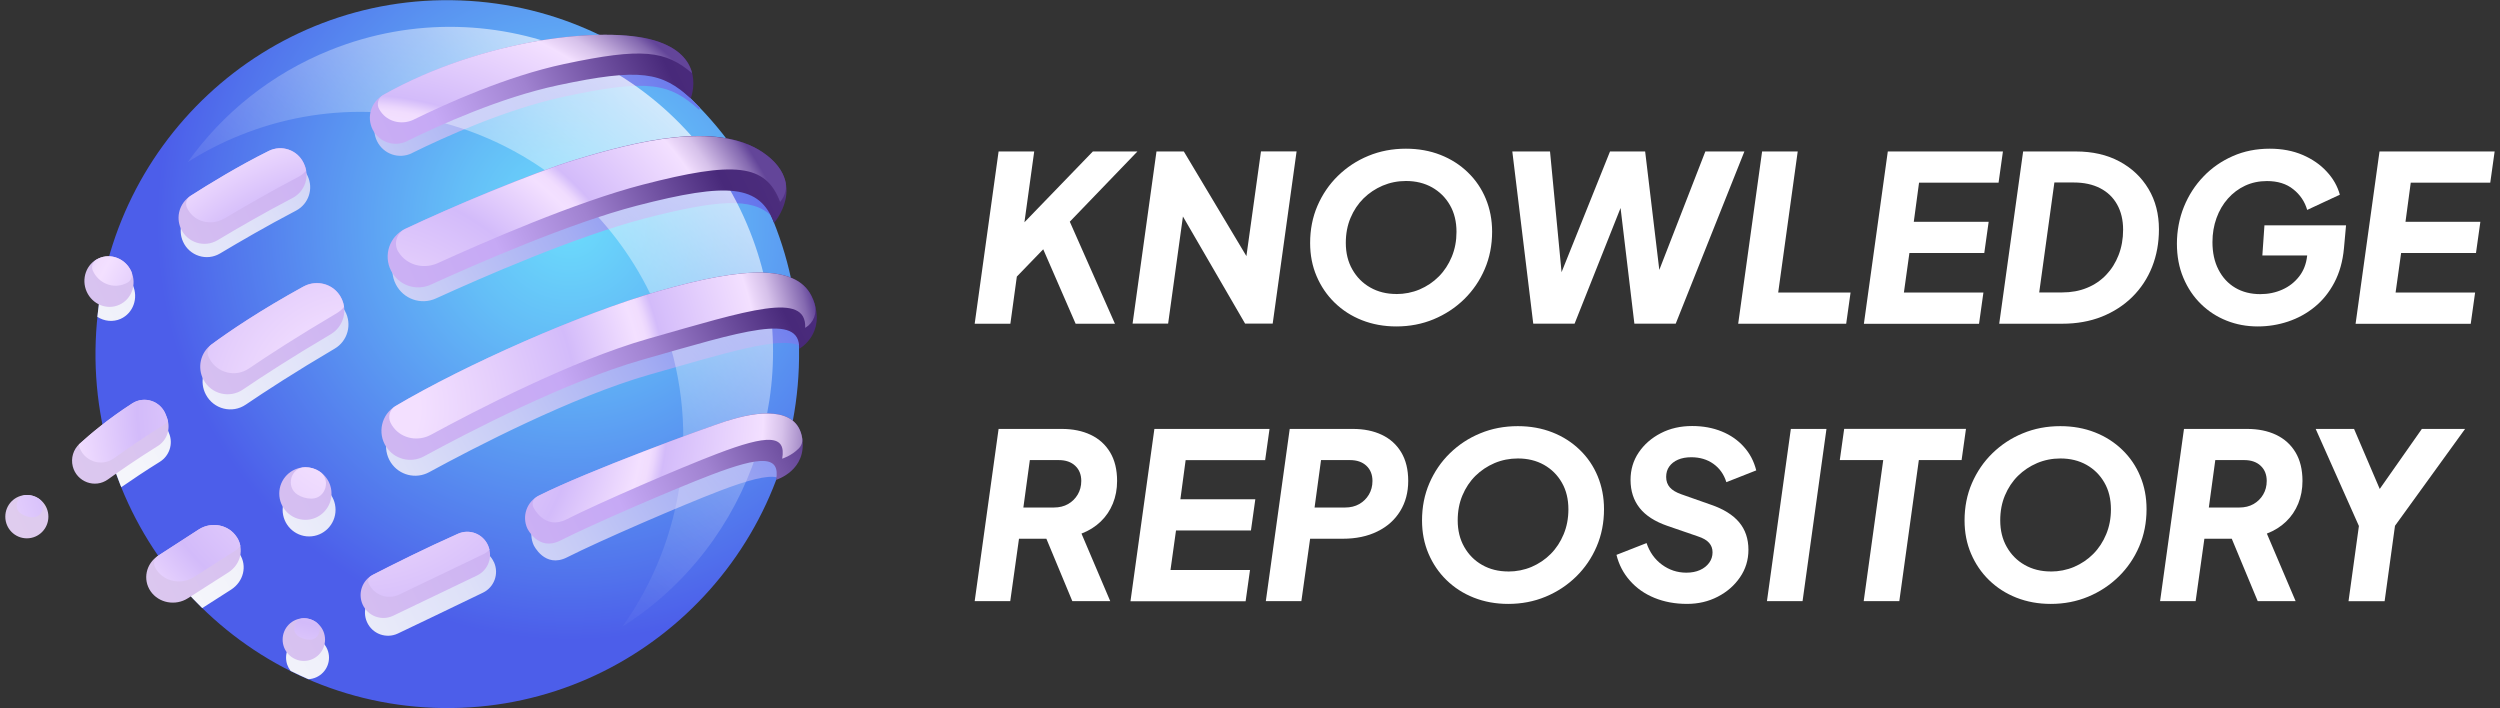
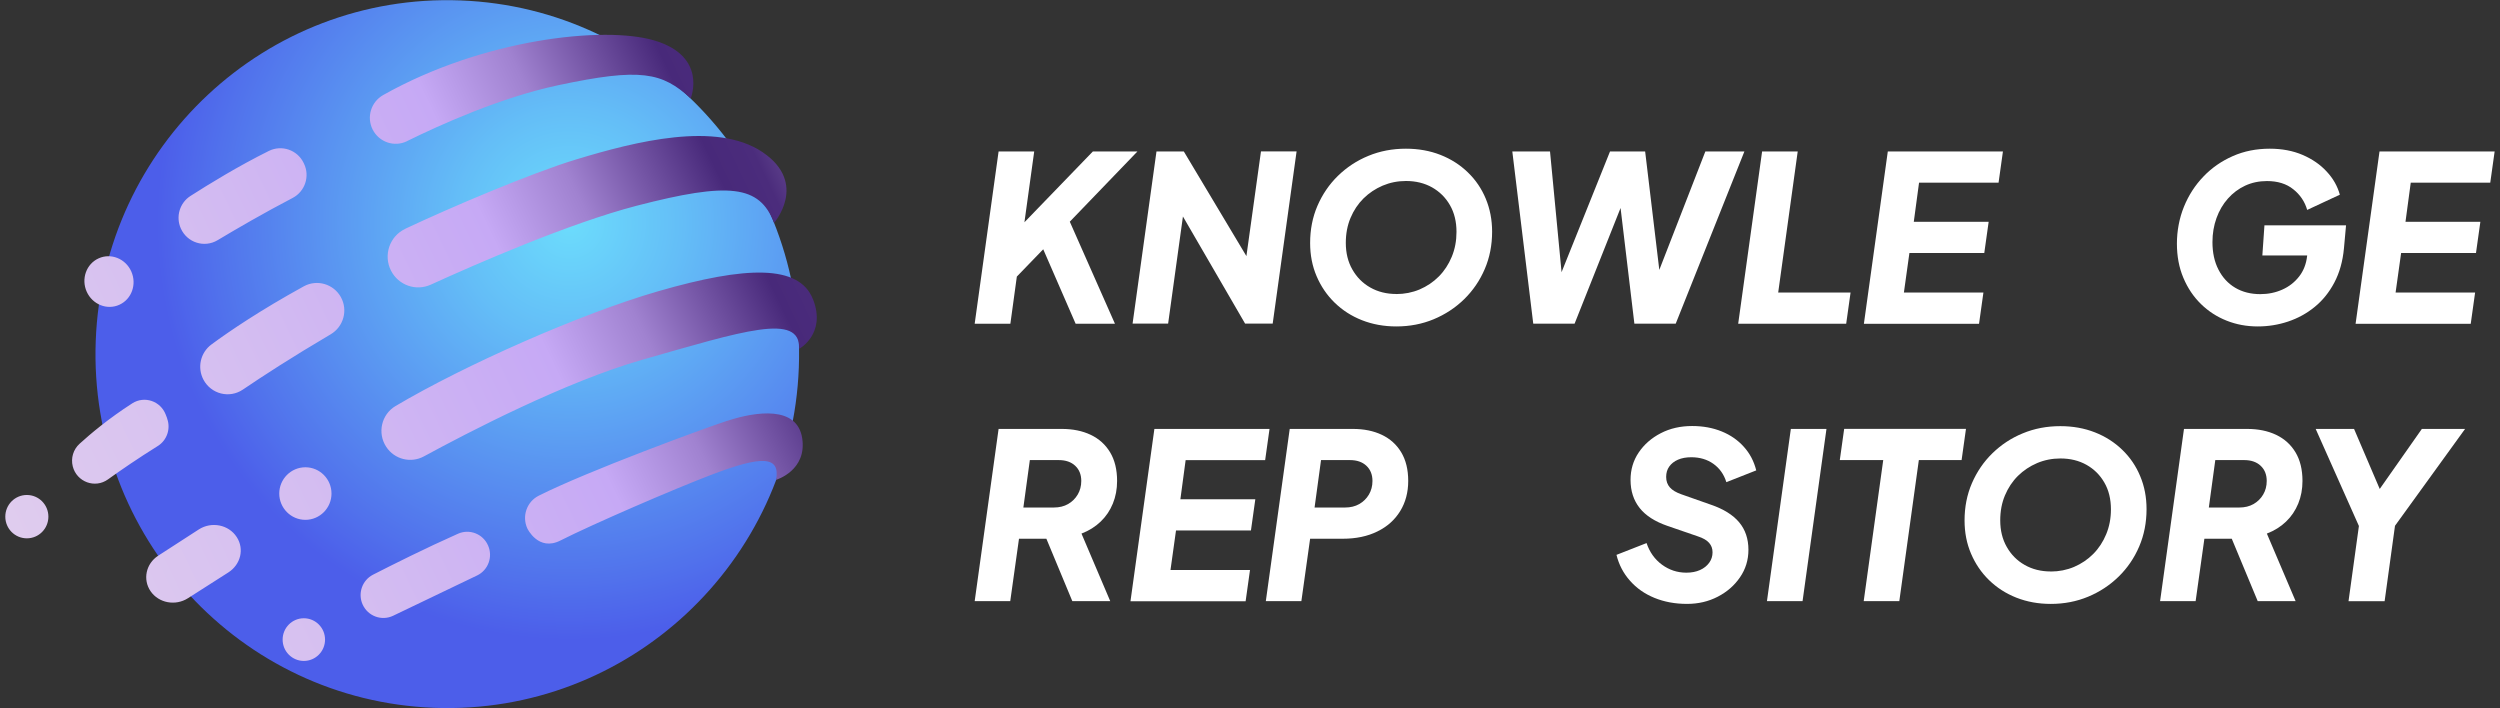
<svg xmlns="http://www.w3.org/2000/svg" width="233" height="66" viewBox="0 0 233 66" fill="none">
  <rect x="0" y="0" width="233" height="66" fill="#333333" stroke="none" />
  <path d="M74.451 34.248C75.133 16.042 61.018 0.727 42.923 0.04C24.828 -0.646 9.606 13.555 8.923 31.761C8.241 49.966 22.357 65.281 40.451 65.968C58.546 66.655 73.768 52.453 74.451 34.248Z" fill="url(#paint0_radial_2922_10459)" />
-   <path style="mix-blend-mode:multiply" d="M38.395 14.268C41.413 12.778 47.174 10.165 52.633 8.997C60.502 7.311 62.441 7.778 65.158 10.234C65.158 10.234 65.189 10.158 65.227 10.026C63.012 7.728 60.489 5.789 57.753 4.243C52.093 4.104 43.49 5.777 36.136 9.925C34.994 10.569 34.561 12.002 35.151 13.176C35.753 14.376 37.196 14.862 38.395 14.274V14.268ZM20.517 23.618C22.299 22.551 24.891 21.043 27.596 19.628C28.763 19.016 29.24 17.583 28.669 16.39L28.637 16.326C28.047 15.102 26.573 14.597 25.362 15.196C22.494 16.623 19.695 18.334 17.963 19.445C16.947 20.095 16.558 21.402 17.054 22.514C17.65 23.852 19.269 24.37 20.517 23.618ZM15.78 40.443L15.642 40.077C15.159 38.802 13.634 38.278 12.485 39.01C11.494 39.648 10.609 40.286 9.837 40.879C10.195 42.331 10.653 43.771 11.218 45.197C11.243 45.267 11.274 45.336 11.306 45.406C12.335 44.692 13.546 43.878 14.901 43.038C15.774 42.495 16.144 41.403 15.78 40.437V40.443ZM11.255 29.711C12.416 29.187 12.918 27.779 12.379 26.567C11.921 25.538 10.848 24.988 9.825 25.171C9.48 26.598 9.222 28.057 9.072 29.528C9.712 29.944 10.528 30.039 11.262 29.711H11.255ZM38.219 22.551C36.745 23.246 36.142 25.039 36.889 26.497C37.592 27.873 39.242 28.454 40.641 27.81C44.89 25.872 53.7 22.021 60.069 20.367C66.846 18.605 70.115 18.397 71.866 20.102C70.944 17.917 69.814 15.878 68.509 14.003C64.223 13.245 58.714 14.685 54.371 15.998C50.123 17.286 42.367 20.588 38.225 22.551H38.219ZM62.102 28.423C54.817 30.525 43.854 35.374 37.309 39.257C35.973 40.046 35.578 41.813 36.431 43.114C37.209 44.295 38.753 44.68 39.989 44.011C44.124 41.757 53.348 36.965 60.546 34.913C67.724 32.867 72.556 31.358 74.47 32.192C74.426 30.443 74.244 28.682 73.918 26.927C71.414 26.289 67.436 26.889 62.108 28.429L62.102 28.423ZM22.331 51.618C21.584 50.45 19.959 50.128 18.76 50.898C18.484 51.075 16.69 52.237 15.573 52.957C16.577 54.289 17.675 55.532 18.848 56.675C19.858 56.031 21.113 55.229 21.553 54.945C22.695 54.2 23.059 52.748 22.343 51.637L22.331 51.618ZM46.032 52.395C45.548 51.309 44.287 50.823 43.202 51.302C40.127 52.672 37.052 54.213 35.182 55.172C34.166 55.697 33.733 56.928 34.203 57.976C34.693 59.081 35.992 59.56 37.084 59.043C38.991 58.133 42.016 56.688 45.015 55.236C46.063 54.731 46.521 53.474 46.044 52.407V52.388L46.032 52.395ZM28.662 27.962C24.558 30.216 21.641 32.205 19.94 33.455C18.898 34.218 18.578 35.633 19.187 36.775C19.909 38.139 21.641 38.575 22.908 37.71C24.703 36.491 27.502 34.667 31.191 32.495C32.409 31.782 32.835 30.222 32.151 28.985C31.461 27.741 29.905 27.28 28.669 27.962H28.662ZM28.662 59.276C27.558 59.276 26.661 60.179 26.661 61.29C26.661 61.757 26.817 62.187 27.087 62.528C27.633 62.799 28.186 63.058 28.738 63.298C29.804 63.254 30.664 62.376 30.664 61.29C30.664 60.204 29.767 59.276 28.662 59.276ZM28.807 45.033C27.445 45.033 26.341 46.144 26.341 47.514C26.341 48.884 27.445 49.996 28.807 49.996C30.168 49.996 31.273 48.884 31.273 47.514C31.273 46.144 30.168 45.033 28.807 45.033ZM68.609 40.639C66.319 41.391 55.4 45.399 50.819 47.71C49.684 48.285 49.207 49.655 49.74 50.81C49.74 50.81 50.776 52.994 52.846 51.946C55.965 50.368 63.627 47.066 67.047 45.759C69.739 44.73 71.471 44.282 72.406 44.484C72.933 43.057 73.366 41.593 73.692 40.102C72.217 39.711 70.209 40.115 68.609 40.639Z" fill="url(#paint1_linear_2922_10459)" />
-   <path style="mix-blend-mode:screen" opacity="0.72" d="M69.902 21.585C63.746 6.048 46.245 -1.528 30.802 4.659C25.261 6.881 20.743 10.568 17.505 15.101C19.043 14.129 20.687 13.277 22.438 12.582C37.88 6.395 55.388 13.971 61.537 29.509C65.484 39.471 63.796 50.292 58.011 58.398C70.052 50.772 75.361 35.361 69.902 21.585Z" fill="url(#paint2_linear_2922_10459)" />
  <path d="M67.793 39.212C65.528 39.951 54.748 43.916 50.217 46.195C49.094 46.757 48.623 48.114 49.15 49.257C49.15 49.257 50.173 51.416 52.219 50.381C55.3 48.821 62.868 45.557 66.25 44.269C71.006 42.451 72.726 42.464 72.337 44.718C72.337 44.718 75.229 43.865 74.765 40.835C74.294 37.798 70.473 38.341 67.793 39.219V39.212ZM45.48 50.823C45.003 49.749 43.754 49.27 42.687 49.743C39.65 51.094 36.613 52.616 34.762 53.563C33.758 54.08 33.331 55.299 33.795 56.334C34.285 57.426 35.565 57.9 36.638 57.389C38.52 56.492 41.514 55.059 44.469 53.632C45.505 53.133 45.956 51.89 45.486 50.835V50.823H45.48ZM28.317 57.622C27.226 57.622 26.341 58.512 26.341 59.611C26.341 60.709 27.226 61.599 28.317 61.599C29.409 61.599 30.294 60.709 30.294 59.611C30.294 58.512 29.409 57.622 28.317 57.622ZM28.462 43.55C27.119 43.55 26.027 44.648 26.027 45.999C26.027 47.35 27.119 48.449 28.462 48.449C29.805 48.449 30.896 47.35 30.896 45.999C30.896 44.648 29.805 43.55 28.462 43.55ZM2.502 46.132C1.391 46.132 0.494 47.035 0.494 48.152C0.494 49.27 1.391 50.172 2.502 50.172C3.613 50.172 4.51 49.27 4.51 48.152C4.51 47.035 3.613 46.132 2.502 46.132ZM11.124 28.404C12.272 27.886 12.768 26.491 12.235 25.298C11.701 24.104 10.333 23.555 9.191 24.079C8.043 24.597 7.547 25.992 8.08 27.185C8.614 28.379 9.982 28.928 11.124 28.404ZM75.763 27.88C74.489 24.641 69.532 24.78 61.355 27.141C54.158 29.218 43.334 34.01 36.864 37.842C35.54 38.625 35.151 40.368 35.998 41.649C36.764 42.817 38.288 43.196 39.512 42.533C43.597 40.311 52.708 35.576 59.818 33.543C69.268 30.847 74.608 29.098 74.483 32.514C74.483 32.514 77.043 31.119 75.769 27.88H75.763ZM22.061 50.052C21.321 48.903 19.721 48.581 18.535 49.339C18.196 49.56 15.541 51.271 14.738 51.795C13.596 52.54 13.289 54.017 14.035 55.103C14.795 56.208 16.357 56.498 17.518 55.753C18.321 55.236 20.668 53.752 21.296 53.342C22.425 52.609 22.783 51.176 22.074 50.071L22.061 50.052ZM37.761 21.333C36.305 22.021 35.709 23.789 36.444 25.228C37.14 26.586 38.765 27.16 40.152 26.529C44.35 24.616 53.053 20.809 59.341 19.174C67.919 16.951 70.799 17.235 72.142 20.777C72.142 20.777 75.361 17.084 71.069 14.18C66.777 11.282 59.272 13.17 53.712 14.855C49.514 16.124 41.852 19.395 37.761 21.326V21.333ZM28.324 26.68C24.27 28.909 21.383 30.866 19.708 32.103C18.679 32.861 18.365 34.256 18.961 35.386C19.677 36.731 21.383 37.16 22.638 36.308C24.414 35.102 27.175 33.303 30.821 31.156C32.02 30.449 32.446 28.909 31.769 27.69C31.091 26.466 29.553 26.011 28.324 26.68ZM15.585 39.004L15.447 38.644C14.97 37.381 13.464 36.864 12.329 37.59C10.107 39.017 8.4 40.462 7.415 41.359C6.832 41.889 6.587 42.697 6.781 43.468C7.152 44.92 8.852 45.551 10.063 44.68C11.268 43.815 12.856 42.722 14.707 41.567C15.566 41.031 15.93 39.951 15.573 38.998L15.585 39.004ZM37.937 13.151C40.924 11.68 46.609 9.098 51.999 7.948C59.774 6.288 61.688 6.749 64.374 9.167C64.374 9.167 65.986 5.253 60.979 3.769C56.31 2.386 45.003 3.624 35.703 8.864C34.58 9.502 34.147 10.916 34.73 12.071C35.327 13.252 36.751 13.738 37.937 13.157V13.151ZM20.279 22.387C22.036 21.333 24.602 19.843 27.276 18.448C28.43 17.841 28.901 16.427 28.33 15.247L28.299 15.184C27.715 13.971 26.259 13.473 25.061 14.066C22.224 15.474 19.463 17.166 17.75 18.265C16.746 18.909 16.363 20.196 16.853 21.295C17.443 22.614 19.043 23.126 20.279 22.387Z" fill="url(#paint3_linear_2922_10459)" />
-   <path d="M11.688 26.44C11.764 26.409 11.833 26.371 11.902 26.327C12.247 26.125 12.404 25.683 12.241 25.31C11.707 24.111 10.339 23.561 9.197 24.085C9.122 24.117 9.053 24.155 8.984 24.199C8.639 24.401 8.482 24.843 8.645 25.215C9.178 26.409 10.546 26.958 11.688 26.434V26.44ZM20.913 20.367C22.67 19.319 25.192 17.854 27.822 16.478C28.098 16.333 28.336 16.143 28.524 15.916C28.487 15.689 28.418 15.461 28.317 15.247L28.286 15.184C27.702 13.971 26.247 13.473 25.048 14.066C22.212 15.474 19.451 17.166 17.738 18.265C17.367 18.504 17.248 18.997 17.436 19.388C17.499 19.521 17.581 19.653 17.675 19.78C18.422 20.784 19.84 20.998 20.907 20.36L20.913 20.367ZM15.667 39.288C15.648 39.193 15.623 39.099 15.592 39.01L15.454 38.65C14.977 37.388 13.471 36.87 12.335 37.596C10.114 39.023 8.407 40.469 7.421 41.365C7.39 41.39 7.365 41.422 7.34 41.447C7.34 41.466 7.34 41.479 7.346 41.498C7.716 42.95 9.417 43.581 10.628 42.71C11.833 41.845 13.42 40.753 15.271 39.597C15.416 39.509 15.541 39.395 15.654 39.282L15.667 39.288ZM2.502 46.132C2.502 46.132 2.489 46.132 2.477 46.132C1.567 46.144 1.203 47.382 1.968 47.88C2.282 48.089 2.659 48.209 3.06 48.209C3.067 48.209 3.073 48.209 3.085 48.209C3.995 48.196 4.359 46.959 3.594 46.46C3.28 46.252 2.903 46.132 2.502 46.132ZM38.564 11.143C41.57 9.666 47.211 7.115 52.558 5.972C59.918 4.4 62.027 4.729 64.505 6.825C64.229 5.707 63.338 4.463 60.979 3.763C56.31 2.38 45.003 3.617 35.703 8.858C35.703 8.858 35.703 8.858 35.697 8.858C35.245 9.116 35.082 9.71 35.333 10.164C35.414 10.31 35.508 10.448 35.621 10.581C36.343 11.427 37.573 11.629 38.571 11.143H38.564ZM37.767 21.339H37.755C36.964 21.724 36.663 22.709 37.121 23.46C37.178 23.555 37.247 23.65 37.316 23.738C38.138 24.786 39.593 25.07 40.805 24.521C45.034 22.596 53.662 18.826 59.906 17.21C68.484 14.988 71.364 15.272 72.707 18.814C72.707 18.814 72.713 18.801 72.732 18.788C73.19 18.233 73.366 17.482 73.171 16.794C72.926 15.935 72.311 15.032 71.075 14.192C66.783 11.294 59.278 13.182 53.719 14.868C49.521 16.137 41.859 19.407 37.767 21.339ZM67.793 39.212C65.528 39.951 54.748 43.916 50.217 46.195C50.129 46.239 50.048 46.283 49.972 46.34C49.665 46.548 49.558 46.946 49.715 47.281C49.715 47.281 50.738 49.446 52.784 48.411C55.865 46.852 63.432 43.587 66.814 42.3C71.571 40.481 73.29 40.494 72.901 42.748C72.901 42.748 73.736 42.502 74.439 41.801C74.69 41.548 74.822 41.195 74.765 40.841C74.294 37.804 70.473 38.347 67.793 39.225V39.212ZM45.48 50.823C45.003 49.756 43.76 49.27 42.693 49.743C39.65 51.094 36.613 52.616 34.762 53.569C34.693 53.607 34.624 53.645 34.561 53.689C34.341 53.834 34.247 54.124 34.354 54.364C34.843 55.457 36.123 55.93 37.196 55.419C39.079 54.522 42.072 53.089 45.028 51.662C45.254 51.555 45.448 51.41 45.617 51.239C45.586 51.107 45.542 50.968 45.486 50.842V50.829L45.48 50.823ZM28.255 26.724C24.238 28.934 21.377 30.879 19.708 32.11C19.382 32.35 19.256 32.779 19.401 33.158C19.438 33.246 19.476 33.334 19.52 33.423C20.235 34.768 21.942 35.197 23.197 34.345C24.973 33.139 27.734 31.34 31.38 29.193C31.649 29.035 31.875 28.833 32.063 28.606C32.001 28.132 31.806 27.665 31.455 27.261C30.664 26.339 29.309 26.15 28.248 26.731L28.255 26.724ZM75.763 27.88C74.489 24.641 69.532 24.78 61.355 27.141C54.158 29.218 43.333 34.01 36.864 37.842H36.858C36.324 38.164 36.123 38.846 36.4 39.402C36.481 39.566 36.581 39.73 36.707 39.882C37.529 40.911 38.997 41.151 40.152 40.526C44.275 38.284 53.317 33.593 60.383 31.579C69.833 28.884 75.173 27.135 75.047 30.55C75.047 30.55 75.06 30.544 75.085 30.531C75.838 30.07 76.183 29.149 75.92 28.303C75.876 28.17 75.832 28.031 75.775 27.892L75.763 27.88ZM22.061 50.052C21.321 48.903 19.721 48.581 18.535 49.339C18.196 49.56 15.541 51.271 14.738 51.795C14.374 52.035 14.261 52.527 14.468 52.912C14.506 52.988 14.55 53.057 14.6 53.127C15.359 54.232 16.922 54.522 18.083 53.777C18.886 53.26 21.233 51.776 21.86 51.365C22.067 51.233 22.249 51.069 22.406 50.892C22.356 50.608 22.249 50.33 22.08 50.065L22.067 50.046L22.061 50.052ZM28.462 43.543C28.462 43.543 28.449 43.543 28.436 43.543C27.094 43.556 26.592 45.387 27.734 46.1C28.104 46.334 28.549 46.473 29.02 46.473C29.026 46.473 29.033 46.473 29.045 46.473C30.388 46.46 30.89 44.629 29.748 43.916C29.378 43.682 28.932 43.543 28.462 43.543ZM28.317 57.616H28.305C27.426 57.622 27.075 58.828 27.815 59.308C28.123 59.51 28.487 59.623 28.882 59.623H28.895C29.773 59.617 30.125 58.411 29.384 57.931C29.077 57.729 28.713 57.616 28.317 57.616Z" fill="url(#paint4_radial_2922_10459)" />
  <path d="M90.841 30.165L93.069 14.117H96.388L95.278 22.153L94.399 21.831L101.854 14.117H106.008L98.622 21.787L99.156 19.42L103.912 30.171H100.248L97.229 23.233L94.769 25.777L94.167 30.171H90.848L90.841 30.165Z" fill="white" />
  <path d="M105.556 30.165L107.784 14.116H110.332L117.121 25.468L115.898 25.79L117.523 14.11H120.842L118.615 30.159H116.042L109.403 18.719L110.495 18.397L108.87 30.159H105.55L105.556 30.165Z" fill="white" />
  <path d="M130.136 30.424C128.981 30.424 127.914 30.228 126.935 29.843C125.956 29.458 125.109 28.909 124.388 28.208C123.666 27.507 123.108 26.68 122.706 25.739C122.304 24.799 122.104 23.77 122.104 22.646C122.104 21.396 122.329 20.241 122.787 19.18C123.246 18.119 123.879 17.185 124.695 16.389C125.511 15.594 126.452 14.969 127.531 14.527C128.611 14.079 129.778 13.858 131.033 13.858C132.206 13.858 133.279 14.053 134.258 14.438C135.237 14.824 136.084 15.367 136.806 16.067C137.528 16.762 138.086 17.583 138.475 18.523C138.864 19.464 139.065 20.487 139.065 21.591C139.065 22.842 138.839 24.003 138.381 25.07C137.923 26.143 137.283 27.078 136.467 27.88C135.645 28.681 134.697 29.306 133.618 29.755C132.539 30.203 131.378 30.424 130.136 30.424ZM130.136 27.406C130.907 27.406 131.629 27.261 132.307 26.977C132.984 26.686 133.581 26.289 134.095 25.771C134.61 25.253 135.011 24.641 135.306 23.927C135.601 23.214 135.745 22.444 135.745 21.61C135.745 20.663 135.545 19.83 135.137 19.123C134.729 18.41 134.17 17.86 133.468 17.463C132.758 17.065 131.949 16.869 131.039 16.869C130.267 16.869 129.546 17.014 128.868 17.299C128.19 17.589 127.594 17.987 127.08 18.492C126.565 19.003 126.163 19.609 125.869 20.31C125.574 21.011 125.429 21.787 125.429 22.64C125.429 23.574 125.63 24.401 126.038 25.114C126.446 25.834 127.004 26.396 127.707 26.794C128.416 27.198 129.226 27.4 130.136 27.4V27.406Z" fill="white" />
  <path d="M142.899 30.165L140.948 14.117H144.462L145.748 27.564H144.656L150.053 14.117H153.328L154.935 27.564H153.711L158.938 14.117H162.578L156.177 30.165H152.324L150.78 17.235H151.891L146.752 30.165H142.899Z" fill="white" />
  <path d="M162 30.165L164.228 14.117H167.547L165.728 27.261H172.473L172.065 30.171H162V30.165Z" fill="white" />
  <path d="M173.716 30.165L175.943 14.117H186.673L186.266 17.027H178.855L178.365 20.67H185.343L184.935 23.58H177.957L177.443 27.267H184.854L184.446 30.178H173.716V30.165Z" fill="white" />
-   <path d="M186.328 30.165L188.556 14.117H193.482C195.026 14.117 196.375 14.426 197.529 15.044C198.684 15.663 199.587 16.515 200.24 17.608C200.893 18.7 201.213 19.956 201.213 21.377C201.213 22.64 200.999 23.808 200.573 24.881C200.146 25.954 199.531 26.882 198.734 27.671C197.937 28.46 196.983 29.073 195.885 29.515C194.787 29.95 193.557 30.171 192.202 30.171H186.335L186.328 30.165ZM190.056 27.255H192.195C193.036 27.255 193.808 27.116 194.498 26.832C195.189 26.554 195.785 26.15 196.287 25.626C196.789 25.102 197.178 24.483 197.454 23.77C197.73 23.056 197.874 22.273 197.874 21.408C197.874 20.506 197.686 19.723 197.316 19.06C196.946 18.397 196.419 17.892 195.728 17.538C195.044 17.185 194.222 17.008 193.269 17.008H191.468L190.056 27.242V27.255Z" fill="white" />
  <path d="M210.424 30.424C209.395 30.424 208.429 30.247 207.525 29.887C206.616 29.527 205.819 29.01 205.128 28.334C204.438 27.659 203.892 26.851 203.491 25.897C203.089 24.95 202.888 23.883 202.888 22.709C202.888 21.535 203.108 20.341 203.541 19.274C203.974 18.208 204.582 17.261 205.361 16.453C206.139 15.638 207.055 15.007 208.103 14.546C209.151 14.085 210.299 13.858 211.541 13.858C212.683 13.858 213.706 14.053 214.604 14.438C215.501 14.824 216.254 15.341 216.85 15.992C217.453 16.636 217.854 17.355 218.074 18.144L215.03 19.565C214.804 18.788 214.371 18.144 213.731 17.639C213.098 17.128 212.282 16.875 211.278 16.875C210.537 16.875 209.86 17.021 209.245 17.305C208.63 17.595 208.096 17.993 207.638 18.511C207.18 19.028 206.829 19.628 206.578 20.323C206.327 21.017 206.201 21.762 206.201 22.564C206.201 23.542 206.383 24.395 206.76 25.127C207.136 25.859 207.651 26.421 208.322 26.819C208.994 27.217 209.772 27.413 210.657 27.413C211.397 27.413 212.081 27.274 212.715 26.989C213.342 26.712 213.863 26.301 214.277 25.771C214.691 25.241 214.942 24.603 215.024 23.852L215.194 22.513L216.63 23.808H210.851L211.046 21.004H218.651L218.457 23.138C218.344 24.357 218.042 25.424 217.559 26.339C217.076 27.255 216.461 28.012 215.721 28.612C214.98 29.218 214.152 29.666 213.248 29.969C212.338 30.272 211.403 30.424 210.431 30.424H210.424Z" fill="white" />
  <path d="M219.542 30.165L221.77 14.117H232.5L232.092 17.027H224.681L224.192 20.67H231.17L230.762 23.58H223.784L223.269 27.267H230.68L230.272 30.178H219.542V30.165Z" fill="white" />
  <path d="M90.841 56.025L93.069 39.976H98.955C99.984 39.976 100.882 40.159 101.653 40.525C102.425 40.892 103.028 41.434 103.461 42.154C103.894 42.874 104.113 43.764 104.113 44.825C104.113 45.589 103.981 46.289 103.718 46.933C103.454 47.577 103.078 48.139 102.582 48.613C102.093 49.086 101.496 49.459 100.794 49.73L103.473 56.025H99.94L96.966 48.872L98.955 50.21H94.97L94.155 56.025H90.835H90.841ZM95.378 47.3H98.227C98.729 47.3 99.168 47.192 99.545 46.978C99.921 46.763 100.223 46.466 100.442 46.094C100.662 45.721 100.775 45.298 100.775 44.825C100.775 44.238 100.587 43.764 100.21 43.411C99.834 43.057 99.319 42.88 98.679 42.88H95.981L95.378 47.3Z" fill="white" />
  <path d="M105.362 56.025L107.589 39.976H118.32L117.912 42.886H110.501L110.012 46.529H116.996L116.588 49.44H109.604L109.089 53.127H116.5L116.092 56.037H105.362V56.025Z" fill="white" />
  <path d="M117.975 56.025L120.202 39.976H126.088C127.117 39.976 128.015 40.159 128.786 40.525C129.558 40.892 130.161 41.434 130.594 42.154C131.027 42.874 131.246 43.764 131.246 44.825C131.246 45.885 130.995 46.826 130.499 47.634C129.997 48.449 129.295 49.08 128.379 49.528C127.462 49.983 126.389 50.21 125.147 50.21H122.103L121.288 56.025H117.968H117.975ZM122.518 47.3H125.367C125.869 47.3 126.308 47.192 126.684 46.978C127.061 46.763 127.362 46.466 127.582 46.094C127.801 45.721 127.914 45.298 127.914 44.825C127.914 44.238 127.726 43.764 127.349 43.411C126.973 43.057 126.458 42.88 125.818 42.88H123.12L122.518 47.3Z" fill="white" />
-   <path d="M140.565 56.284C139.41 56.284 138.343 56.088 137.364 55.703C136.386 55.318 135.538 54.768 134.817 54.068C134.095 53.367 133.537 52.54 133.135 51.599C132.734 50.658 132.533 49.629 132.533 48.505C132.533 47.255 132.759 46.1 133.217 45.039C133.675 43.979 134.309 43.044 135.124 42.249C135.94 41.453 136.881 40.828 137.961 40.386C139.04 39.938 140.207 39.717 141.462 39.717C142.635 39.717 143.709 39.913 144.687 40.298C145.666 40.683 146.513 41.226 147.235 41.927C147.957 42.621 148.515 43.442 148.904 44.383C149.293 45.324 149.494 46.346 149.494 47.451C149.494 48.701 149.268 49.863 148.81 50.93C148.352 52.003 147.712 52.938 146.896 53.739C146.074 54.541 145.127 55.166 144.047 55.614C142.968 56.063 141.807 56.284 140.565 56.284ZM140.565 53.266C141.337 53.266 142.058 53.121 142.736 52.837C143.414 52.546 144.01 52.148 144.524 51.631C145.039 51.113 145.44 50.501 145.735 49.787C146.03 49.074 146.175 48.303 146.175 47.47C146.175 46.523 145.974 45.69 145.566 44.983C145.158 44.269 144.6 43.72 143.897 43.322C143.188 42.925 142.378 42.729 141.468 42.729C140.697 42.729 139.975 42.874 139.297 43.158C138.619 43.449 138.023 43.846 137.509 44.351C136.994 44.863 136.593 45.469 136.298 46.17C136.003 46.87 135.858 47.647 135.858 48.499C135.858 49.434 136.059 50.261 136.467 50.974C136.875 51.694 137.433 52.256 138.136 52.653C138.845 53.057 139.655 53.26 140.565 53.26V53.266Z" fill="white" />
  <path d="M157.225 56.283C156.114 56.283 155.104 56.094 154.194 55.722C153.284 55.349 152.525 54.819 151.916 54.124C151.301 53.436 150.881 52.628 150.655 51.713L153.46 50.614C153.742 51.46 154.226 52.136 154.897 52.628C155.568 53.12 156.321 53.373 157.169 53.373C157.652 53.373 158.078 53.291 158.442 53.127C158.806 52.963 159.089 52.735 159.296 52.451C159.503 52.167 159.609 51.839 159.609 51.479C159.609 51.119 159.503 50.841 159.289 50.595C159.076 50.349 158.725 50.147 158.242 49.989L155.418 49.017C154.244 48.613 153.378 48.057 152.814 47.344C152.249 46.63 151.967 45.759 151.967 44.724C151.967 43.777 152.218 42.924 152.726 42.173C153.234 41.422 153.918 40.822 154.784 40.374C155.65 39.926 156.623 39.705 157.708 39.705C158.725 39.705 159.641 39.875 160.463 40.21C161.285 40.544 161.975 41.024 162.527 41.643C163.086 42.261 163.469 42.994 163.682 43.84L160.896 44.938C160.67 44.206 160.262 43.638 159.685 43.227C159.107 42.817 158.417 42.615 157.62 42.615C157.15 42.615 156.736 42.691 156.39 42.842C156.039 42.994 155.769 43.209 155.575 43.48C155.38 43.752 155.286 44.073 155.286 44.452C155.286 44.831 155.399 45.166 155.631 45.425C155.857 45.683 156.215 45.898 156.704 46.069L159.465 47.041C160.639 47.445 161.511 47.988 162.088 48.676C162.665 49.364 162.954 50.223 162.954 51.239C162.954 52.186 162.691 53.045 162.17 53.802C161.649 54.566 160.959 55.166 160.093 55.614C159.227 56.062 158.273 56.283 157.231 56.283H157.225Z" fill="white" />
  <path d="M164.68 56.025L166.907 39.976H170.227L167.999 56.025H164.68Z" fill="white" />
  <path d="M173.697 56.025L175.517 42.88H171.469L171.877 39.97H183.229L182.821 42.88H178.836L177.016 56.025H173.697Z" fill="white" />
  <path d="M191.129 56.284C189.974 56.284 188.907 56.088 187.928 55.703C186.95 55.318 186.102 54.768 185.381 54.068C184.659 53.367 184.101 52.54 183.699 51.599C183.297 50.658 183.097 49.629 183.097 48.505C183.097 47.255 183.323 46.1 183.781 45.039C184.239 43.979 184.873 43.044 185.688 42.249C186.504 41.453 187.445 40.828 188.525 40.386C189.604 39.938 190.771 39.717 192.026 39.717C193.199 39.717 194.272 39.913 195.251 40.298C196.23 40.683 197.077 41.226 197.799 41.927C198.521 42.621 199.079 43.442 199.468 44.383C199.864 45.324 200.058 46.346 200.058 47.451C200.058 48.701 199.832 49.863 199.374 50.93C198.916 52.003 198.276 52.938 197.46 53.739C196.638 54.541 195.691 55.166 194.611 55.614C193.532 56.063 192.371 56.284 191.135 56.284H191.129ZM191.129 53.266C191.901 53.266 192.622 53.121 193.3 52.837C193.978 52.546 194.574 52.148 195.088 51.631C195.603 51.113 196.004 50.501 196.299 49.787C196.594 49.074 196.739 48.303 196.739 47.47C196.739 46.523 196.538 45.69 196.13 44.983C195.722 44.269 195.164 43.72 194.461 43.322C193.752 42.925 192.942 42.729 192.032 42.729C191.26 42.729 190.539 42.874 189.861 43.158C189.183 43.449 188.587 43.846 188.073 44.351C187.558 44.863 187.157 45.469 186.862 46.17C186.567 46.87 186.422 47.647 186.422 48.499C186.422 49.434 186.623 50.261 187.031 50.974C187.439 51.694 187.997 52.256 188.7 52.653C189.409 53.057 190.219 53.26 191.129 53.26V53.266Z" fill="white" />
  <path d="M201.32 56.025L203.547 39.976H209.433C210.462 39.976 211.36 40.159 212.131 40.525C212.903 40.892 213.506 41.434 213.939 42.154C214.372 42.874 214.591 43.764 214.591 44.825C214.591 45.589 214.459 46.289 214.196 46.933C213.932 47.577 213.556 48.139 213.06 48.613C212.571 49.086 211.975 49.459 211.272 49.73L213.951 56.025H210.418L207.444 48.872L209.433 50.21H205.448L204.633 56.025H201.313H201.32ZM205.863 47.3H208.711C209.213 47.3 209.653 47.192 210.029 46.978C210.406 46.763 210.707 46.466 210.927 46.094C211.146 45.721 211.259 45.298 211.259 44.825C211.259 44.238 211.071 43.764 210.694 43.411C210.318 43.057 209.803 42.88 209.163 42.88H206.465L205.863 47.3Z" fill="white" />
  <path d="M218.883 56.025L219.85 49.023L215.821 39.976H219.398L222.309 46.782H220.941L225.717 39.976H229.745L223.213 49.004L222.247 56.031H218.883V56.025Z" fill="white" />
  <defs>
    <radialGradient id="paint0_radial_2922_10459" cx="0" cy="0" r="1" gradientUnits="userSpaceOnUse" gradientTransform="translate(53.078 20.844) scale(61.056 61.429)">
      <stop stop-color="#6CDCFC" />
      <stop offset="0.17" stop-color="#64BEF7" />
      <stop offset="0.54" stop-color="#5172EC" />
      <stop offset="0.63" stop-color="#4C5EEA" />
    </radialGradient>
    <linearGradient id="paint1_linear_2922_10459" x1="-3.748" y1="59.144" x2="87.512" y2="8.9" gradientUnits="userSpaceOnUse">
      <stop stop-color="#FCFCFC" />
      <stop offset="0.16" stop-color="#F8F9FB" />
      <stop offset="0.29" stop-color="#EEEFFA" />
      <stop offset="0.42" stop-color="#DDE0F8" />
      <stop offset="0.53" stop-color="#C5CAF6" />
      <stop offset="0.65" stop-color="#A5AEF3" />
      <stop offset="0.75" stop-color="#7F8CEF" />
      <stop offset="0.86" stop-color="#5264EA" />
      <stop offset="0.87" stop-color="#4C5EEA" />
    </linearGradient>
    <linearGradient id="paint2_linear_2922_10459" x1="73.115" y1="-3.056" x2="30.56" y2="45.275" gradientUnits="userSpaceOnUse">
      <stop offset="0.26" stop-color="white" />
      <stop offset="0.32" stop-color="white" stop-opacity="0.85" />
      <stop offset="0.42" stop-color="white" stop-opacity="0.63" />
      <stop offset="0.53" stop-color="white" stop-opacity="0.44" />
      <stop offset="0.63" stop-color="white" stop-opacity="0.28" />
      <stop offset="0.73" stop-color="white" stop-opacity="0.16" />
      <stop offset="0.82" stop-color="white" stop-opacity="0.07" />
      <stop offset="0.92" stop-color="white" stop-opacity="0.02" />
      <stop offset="1" stop-color="white" stop-opacity="0" />
    </linearGradient>
    <linearGradient id="paint3_linear_2922_10459" x1="-18.155" y1="61.719" x2="96.286" y2="6.959" gradientUnits="userSpaceOnUse">
      <stop stop-color="#E3D1EE" />
      <stop offset="0.18" stop-color="#DFCCEE" />
      <stop offset="0.39" stop-color="#D4BDF1" />
      <stop offset="0.59" stop-color="#C6A9F5" />
      <stop offset="0.61" stop-color="#BB9EEB" />
      <stop offset="0.66" stop-color="#A082D0" />
      <stop offset="0.71" stop-color="#7455A5" />
      <stop offset="0.76" stop-color="#48297A" />
      <stop offset="0.79" stop-color="#4B2C7C" />
      <stop offset="0.8" stop-color="#553784" />
      <stop offset="0.82" stop-color="#664A90" />
      <stop offset="0.84" stop-color="#7E64A2" />
      <stop offset="0.86" stop-color="#9D85B9" />
      <stop offset="0.88" stop-color="#C2AED5" />
      <stop offset="0.89" stop-color="#E3D1EE" />
    </linearGradient>
    <radialGradient id="paint4_radial_2922_10459" cx="0" cy="0" r="1" gradientUnits="userSpaceOnUse" gradientTransform="translate(33.281 38.013) scale(44.59 44.863)">
      <stop offset="0.13" stop-color="#F3E0FF" />
      <stop offset="0.29" stop-color="#E5CFFC" />
      <stop offset="0.46" stop-color="#D3BBFA" />
      <stop offset="0.6" stop-color="#F3E0FF" />
      <stop offset="0.62" stop-color="#F1DDFE" />
      <stop offset="0.63" stop-color="#EAD5FD" />
      <stop offset="0.64" stop-color="#DEC8FB" />
      <stop offset="0.65" stop-color="#D3BBFA" />
      <stop offset="0.85" stop-color="#F3E0FF" />
      <stop offset="0.86" stop-color="#EBD7F9" />
      <stop offset="0.89" stop-color="#D6C1EA" />
      <stop offset="0.92" stop-color="#B49CD2" />
      <stop offset="0.96" stop-color="#8469B0" />
      <stop offset="0.98" stop-color="#634599" />
    </radialGradient>
  </defs>
</svg>